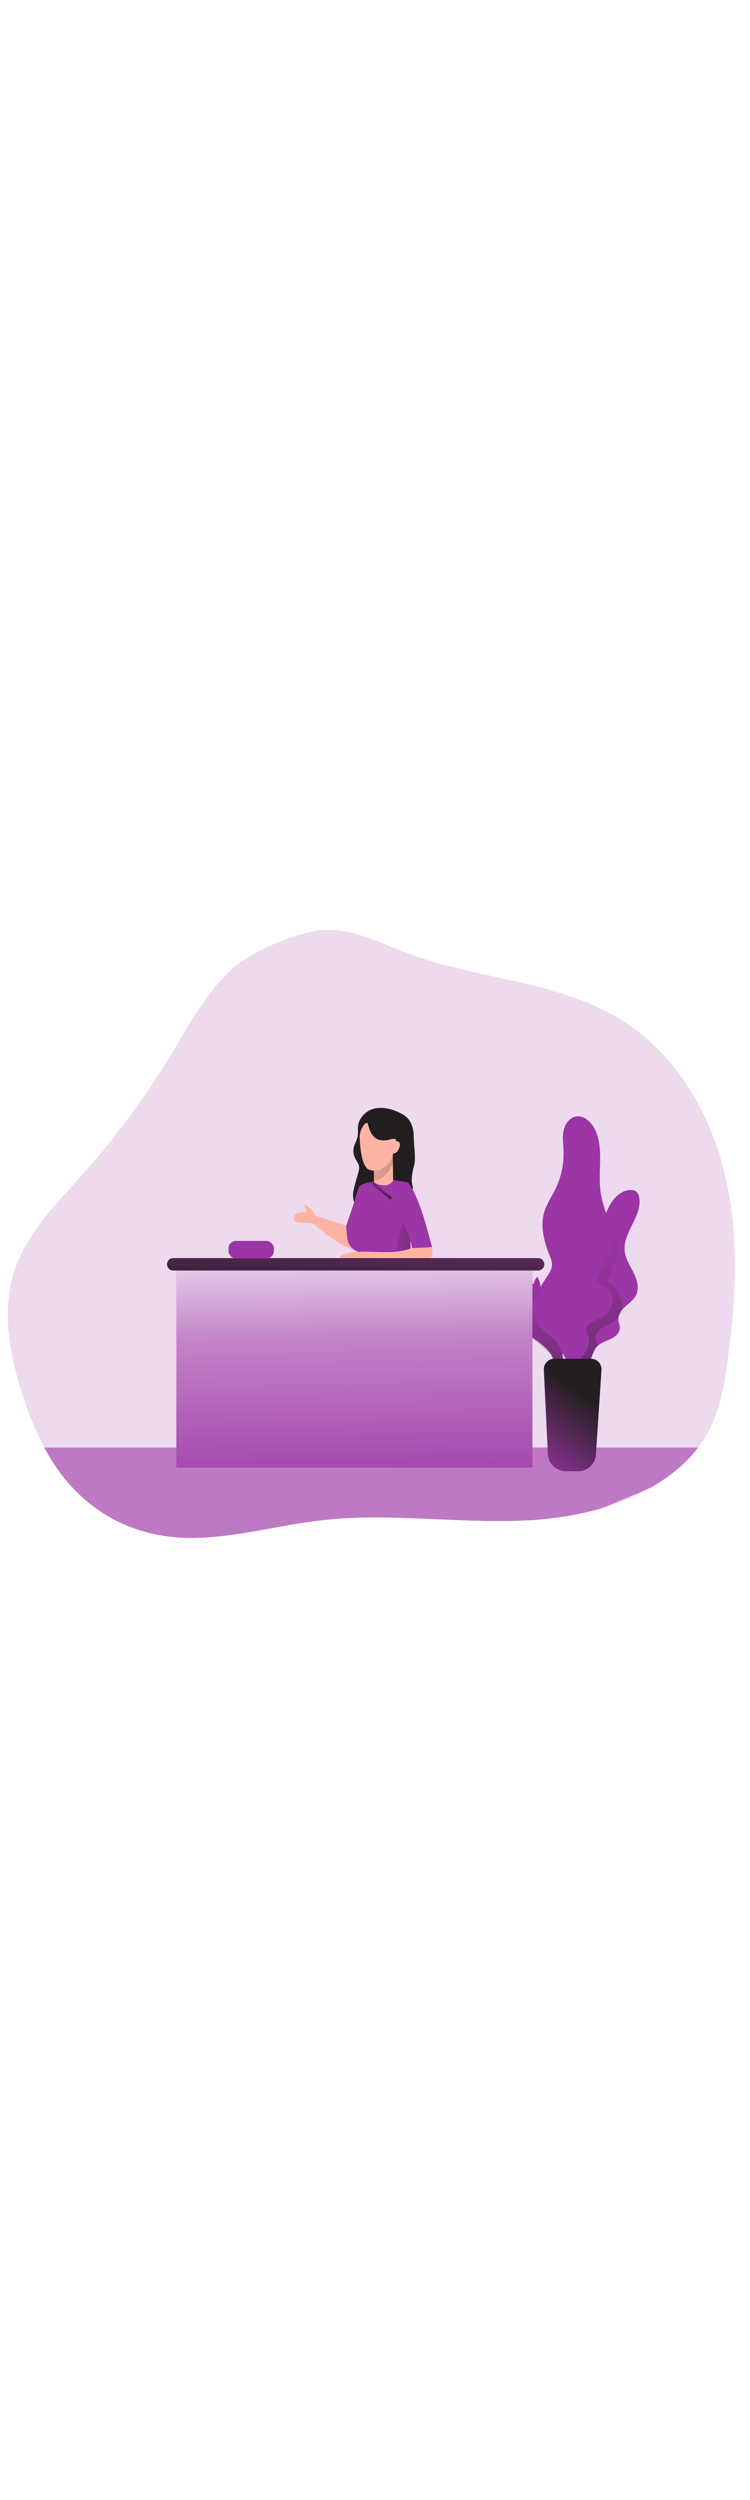
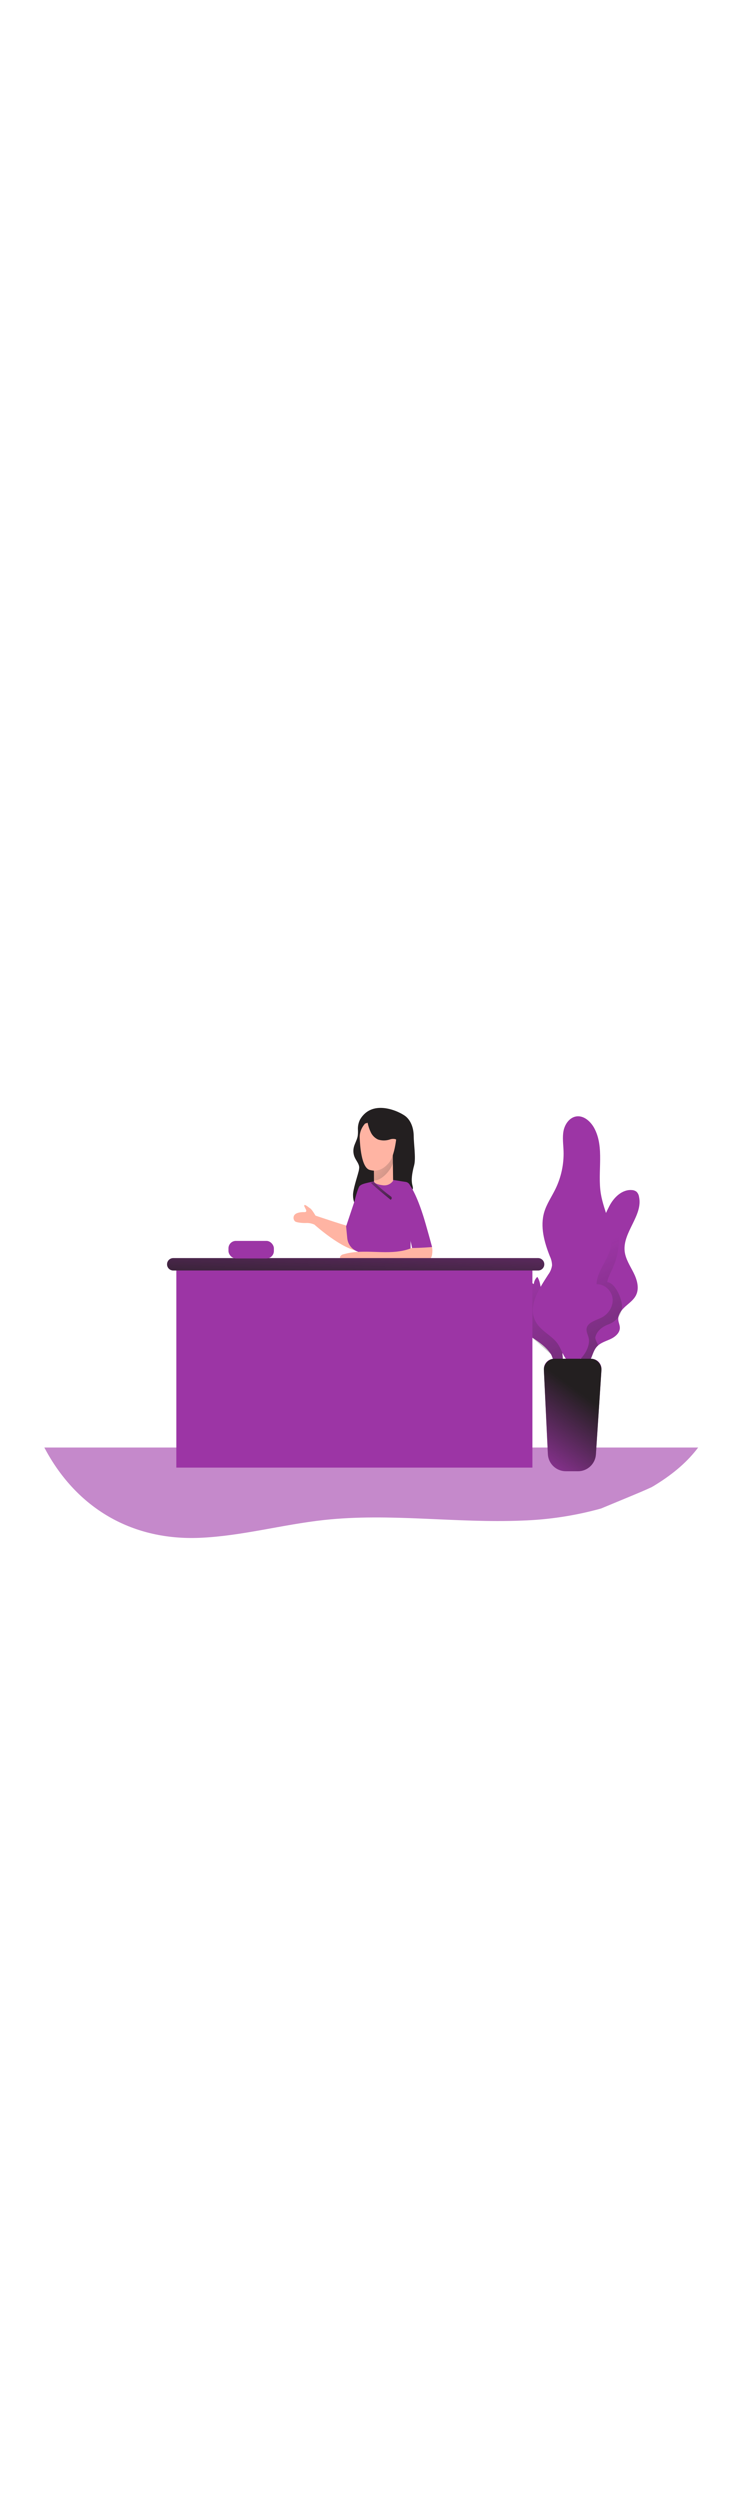
<svg xmlns="http://www.w3.org/2000/svg" xmlns:xlink="http://www.w3.org/1999/xlink" id="_0346_receptionist_1" viewBox="0 0 500 500" data-imageid="receptionist-1-70" imageName="Receptionist 1" class="illustrations_image" style="width: 150px;">
  <defs>
    <style>.cls-1_receptionist-1-70{opacity:.58;}.cls-1_receptionist-1-70,.cls-2_receptionist-1-70,.cls-3_receptionist-1-70,.cls-4_receptionist-1-70,.cls-5_receptionist-1-70,.cls-6_receptionist-1-70,.cls-7_receptionist-1-70,.cls-8_receptionist-1-70,.cls-9_receptionist-1-70,.cls-10_receptionist-1-70,.cls-11_receptionist-1-70,.cls-12_receptionist-1-70,.cls-13_receptionist-1-70,.cls-14_receptionist-1-70{stroke-width:0px;}.cls-1_receptionist-1-70,.cls-3_receptionist-1-70{isolation:isolate;}.cls-1_receptionist-1-70,.cls-3_receptionist-1-70,.cls-14_receptionist-1-70{fill:#68e1fd;}.cls-2_receptionist-1-70{fill:url(#linear-gradient);}.cls-3_receptionist-1-70{opacity:.18;}.cls-4_receptionist-1-70{fill:url(#linear-gradient-4-receptionist-1-70);}.cls-5_receptionist-1-70{fill:url(#linear-gradient-2-receptionist-1-70);}.cls-6_receptionist-1-70{fill:url(#linear-gradient-3-receptionist-1-70);}.cls-7_receptionist-1-70{fill:url(#linear-gradient-8-receptionist-1-70);}.cls-8_receptionist-1-70{fill:url(#linear-gradient-9-receptionist-1-70);}.cls-9_receptionist-1-70{fill:url(#linear-gradient-7-receptionist-1-70);}.cls-10_receptionist-1-70{fill:url(#linear-gradient-5-receptionist-1-70);}.cls-11_receptionist-1-70{fill:url(#linear-gradient-6-receptionist-1-70);}.cls-12_receptionist-1-70{fill:#231f20;}.cls-13_receptionist-1-70{fill:#ffb4a3;}</style>
    <linearGradient id="linear-gradient-receptionist-1-70" x1="213.9" y1="226.67" x2="344.22" y2="240.35" gradientUnits="userSpaceOnUse">
      <stop offset="0" stop-color="#231f20" stop-opacity="0" />
      <stop offset="1" stop-color="#231f20" />
    </linearGradient>
    <linearGradient id="linear-gradient-2-receptionist-1-70" x1="-1034.71" y1="1782.73" x2="-1036.55" y2="1752.91" gradientTransform="translate(1289.88 1977.06) scale(1 -1)" xlink:href="#linear-gradient-receptionist-1-70" />
    <linearGradient id="linear-gradient-3-receptionist-1-70" x1="256.16" y1="243.79" x2="321.64" y2="250.96" xlink:href="#linear-gradient-receptionist-1-70" />
    <linearGradient id="linear-gradient-4-receptionist-1-70" x1="243.26" y1="186.29" x2="322.11" y2="241.9" xlink:href="#linear-gradient-receptionist-1-70" />
    <linearGradient id="linear-gradient-5-receptionist-1-70" x1="346.58" y1="271.36" x2="429.65" y2="450.55" xlink:href="#linear-gradient-receptionist-1-70" />
    <linearGradient id="linear-gradient-6-receptionist-1-70" x1="392.92" y1="249.88" x2="476" y2="429.06" xlink:href="#linear-gradient-receptionist-1-70" />
    <linearGradient id="linear-gradient-7-receptionist-1-70" x1="-938.66" y1="1579.43" x2="-901.22" y2="1630.59" gradientTransform="translate(1289.88 1977.06) scale(1 -1)" xlink:href="#linear-gradient-receptionist-1-70" />
    <linearGradient id="linear-gradient-8-receptionist-1-70" x1="238.13" y1="427.72" x2="234.22" y2="221.82" gradientUnits="userSpaceOnUse">
      <stop offset=".02" stop-color="#fff" stop-opacity="0" />
      <stop offset=".58" stop-color="#fff" stop-opacity=".39" />
      <stop offset="1" stop-color="#fff" />
    </linearGradient>
    <linearGradient id="linear-gradient-9-receptionist-1-70" x1="-1050.02" y1="1768.32" x2="-1052.77" y2="1697.68" gradientTransform="translate(1289 1979.9) scale(1 -1)" xlink:href="#linear-gradient-receptionist-1-70" />
  </defs>
  <g id="background_receptionist-1-70">
-     <path class="cls-3_receptionist-1-70 targetColor" d="M483.56,333.71c-2.98,19.58-8.34,34.94-18.12,47.92-6.94,9.23-16.13,17.27-28.25,24.77-.94.57-1.86,1.17-2.8,1.67-10.62,6.13-21.97,10.91-33.77,14.24-17.18,4.77-34.87,7.47-52.68,8.04-43.95,1.83-88.11-5.15-131.82-.4-27.85,3.01-55.11,10.74-83.11,11.9-44.15,1.81-80.17-18.76-101.58-56.66-.32-.59-.66-1.17-.97-1.77s-.64-1.17-.96-1.78c-6.46-12.51-11.72-25.6-15.71-39.09-7.76-25.32-12.42-52.84-4.39-78.06,8.21-25.8,28.36-45.6,46.39-65.81,21.84-24.48,41.37-50.94,58.32-79.03,10.66-17.68,20.45-36.17,34.58-51.2,15.02-15.98,34.54-23.62,55.11-29.76,23.01-6.85,44.42,4.3,65.5,12.55,48.08,18.76,103.5,18.64,146.87,46.56,36.42,23.45,59.15,64.29,68.21,106.71,9.06,42.41,5.75,86.37-.81,129.21Z" style="fill: rgb(156, 53, 165);" />
    <path class="cls-1_receptionist-1-70 targetColor" d="M465.45,381.63c-6.94,9.23-16.13,17.27-28.25,24.77-.94.57-1.86,1.17-2.8,1.67-4.56,2.12-9.22,4.07-13.8,5.97l-19.93,8.27c-17.18,4.77-34.87,7.47-52.68,8.04-43.95,1.83-88.11-5.15-131.82-.4-27.85,3.01-55.11,10.74-83.11,11.9-44.15,1.81-80.17-18.76-101.58-56.66-.32-.59-.66-1.17-.97-1.77s-.64-1.17-.96-1.78h435.92Z" style="fill: rgb(156, 53, 165);" />
  </g>
  <g id="character_receptionist-1-70">
    <path class="cls-12_receptionist-1-70" d="M275.72,194.91c-.89,3.86-1.76,8.21-.77,11.95,1.17,4.2-1.06,2.56-3.71,6.54-2.54,3.54-6.36,5.96-10.65,6.75-4.27.75-8.65.51-12.8-.7-3.41-.9-10.1,2.35-11.54-.89-.6-1.59-.9-3.27-.89-4.96-.2-3.52,2.67-11.93,3.52-15.34.32-1.03.52-2.1.59-3.18,0-2.44-1.86-4.43-2.9-6.65-.98-2.11-1.24-4.47-.75-6.74.59-2.65,2.18-5.01,2.64-7.68.17-1.31.22-2.63.16-3.95-.17-2.43.32-4.86,1.4-7.04,8.41-14.41,27.09-5.01,30.63-1.98,3.54,3.03,5.14,8.14,5.15,12.9s1.48,14.48.39,19.14c-.16.6-.26,1.21-.46,1.83Z" />
    <path class="cls-13_receptionist-1-70" d="M210.84,227.87s-2.76-4.85-3.95-5.58-3.29-2.73-3.92-2.27c-1.1.82,3.67,5.05-.59,4.69-.68,0-4.09,0-5.75,1.55-1.26,1.22-1.28,3.24-.06,4.49.07.07.14.13.21.2,1.11.75,4.96,1.1,7.04,1.04,2.02-.14,4.03.24,5.86,1.09" />
    <path class="cls-13_receptionist-1-70" d="M240.23,207.2c-1,3.11-1.72,6.3-2.16,9.53-.2,3.34-1.76,17.4-2.35,18.08s-25.73-7.88-25.73-7.88c0,0-1.52,2.15-.3,6.19,0,0,18.76,16.93,30.04,17.59,11.28.66,9.87-26.17,9.87-26.17" />
    <path class="cls-14_receptionist-1-70 targetColor" d="M239.73,207.3l-8.99,26.91.77,7.93c.47,4.75,4.07,8.6,8.78,9.38h0l-.56-44.22Z" style="fill: rgb(156, 53, 165);" />
    <path class="cls-2_receptionist-1-70" d="M239.73,207.3l-8.99,26.91.77,7.93c.47,4.75,4.07,8.6,8.78,9.38h0l-.56-44.22Z" />
    <path class="cls-14_receptionist-1-70 targetColor" d="M273.58,208.19c0-1.84-1.37-3.38-3.19-3.62-1.34-.18-3.17-.46-5.68-.91-6.64-1.17-9.1-.61-13.9.3-8.75,1.67-9.74,2.2-11.06,3.34s-7.45,21.11-4.35,30.49c.64,1.97,2.5,6.66,2.84,9.12,2.03,14.59-.6,35.6-.6,35.6,0,0-11.78,9.66,16.01,12.5,10.3,1.06,20.22-6.07,20.22-6.07l-.29-80.74Z" style="fill: rgb(156, 53, 165);" />
    <path class="cls-5_receptionist-1-70" d="M248.95,204.33c3.63,3.57,7.51,6.88,11.6,9.91.49.32.72.92.57,1.49l-.63.82s-8.77-7.04-13.29-11.37l1.75-.84Z" />
-     <polygon class="cls-6_receptionist-1-70" points="273.43 218.32 273.43 273.05 260.1 266.02 268.18 233.22 273.43 218.32" />
    <path class="cls-13_receptionist-1-70" d="M283.07,257.92h-1.74l-50.19-.33c-1.07.08-2.15-.1-3.14-.53-.99-.48-1.52-1.58-1.27-2.65.49-.87,1.36-1.46,2.35-1.62,8.01-2.35,16.56-1.64,24.91-1.43,6.95.18,14.25-.07,20.74-2.84,2.99-1.17,6.17-1.75,9.38-1.7,1.85,0,2.87-.39,3.74,1.07.64,1.07.4,3.88.21,5.07-.19,1.82-1.24,3.44-2.83,4.36-.68.34-1.41.54-2.17.6Z" />
    <path class="cls-14_receptionist-1-70 targetColor" d="M272.33,205.59s4.29,4.21,9.81,21.55c2.04,6.45,5.93,20.86,5.93,20.86,0,0-7.62.63-13.37.63-2.58-14.94-9.31-18.57-10.46-25.47s4.63-18.96,8.08-17.58Z" style="fill: rgb(156, 53, 165);" />
    <path class="cls-13_receptionist-1-70" d="M261.85,186.14l.22,17.68c-1.44,2.11-3.92,3.28-6.47,3.04-6.55-.73-6.27-2.67-6.27-2.67,0,0,0-9.81-.26-12.01" />
    <path class="cls-4_receptionist-1-70" d="M261.97,191.89l-.08-5.34-12.9,6.72c.09.83.27,8.06.32,10.14,3.65,1.09,11.12-5.68,12.66-11.53Z" />
    <path class="cls-13_receptionist-1-70" d="M264.78,168.57s-.55,17.4-5.6,23.36c-5.35,6.29-10.2,5.3-12.61,4.69-5.77-1.37-6.58-17.11-6.77-21.45-.48-11.23,15.01-21.34,24.98-6.6Z" />
-     <path class="cls-13_receptionist-1-70" d="M262.59,179.19c.02-1.02.87-1.82,1.88-1.8.35,0,.69.12.98.31,2.58,1.17.16,5.7-.84,6.93-.77.75-1.87,1.08-2.93.87" />
    <path class="cls-12_receptionist-1-70" d="M245.08,165.19c.45,2.23,1.18,4.39,2.17,6.44,1.01,2.06,2.69,3.72,4.77,4.69,2.52.83,5.25.83,7.77,0,1.17-.44,2.44-.54,3.66-.28,1.11.39,2.13,1.44,3.26,1.09s1.35-1.51,1.44-2.54c.31-2.38-.09-4.8-1.17-6.94-.71-1.22-1.62-2.31-2.7-3.22-5.04-4.47-12.9-5.99-18.76-2.64-.75.43-3.14,1.84-3.14,2.85.07,2.06,2.63.27,2.7.56Z" />
  </g>
  <g id="plant_receptionist-1-70">
    <path class="cls-14_receptionist-1-70 targetColor" d="M406.3,220.56c2.98-5.73,8.49-11.07,14.93-10.55,1.12.04,2.2.43,3.1,1.1.92.91,1.52,2.1,1.69,3.39,2.76,12.44-10.99,23.64-9.57,36.35.59,5.14,3.6,9.62,5.92,14.24s3.95,10.2,1.72,14.87c-1.52,3.19-4.57,5.31-7.19,7.67-2.61,2.36-5.08,5.52-4.69,9.04.16,1.76,1.03,3.41,1.03,5.18,0,3.44-3.13,6.05-6.25,7.5s-6.64,2.42-8.98,4.95c-2.56,2.77-3.12,6.81-5.01,10.07-.29.59-.74,1.1-1.29,1.45-1.36.55-2.92,0-3.64-1.28-.66-1.27-.98-2.68-.94-4.1l-1.71-31.1c-.36-6.4-.72-12.9.21-19.21,1.38-9.38,5.5-18.1,9.97-26.41,4.03-7.56,6.78-15.62,10.69-23.17Z" style="fill: rgb(156, 53, 165);" />
    <path class="cls-14_receptionist-1-70 targetColor" d="M354.21,307.93c-6.4-4.27-13.24-9.59-14.22-17.21-.36-1.84.07-3.74,1.17-5.25,1.17-1.4,3.64-1.81,4.87-.42.93,1.04,1.65,3.08,2.92,2.5.87-.4.75-1.65.46-2.56-2.18-6.73-6.37-13.3-5.3-20.29.33-2.12,2.04-4.63,4.06-3.88.68.31,1.24.83,1.58,1.49,2.2,3.46,2.4,8.61,6.1,10.38.17-1.84,1-3.55,2.35-4.82,2.09,3.07,2.09,7.04,2.95,10.65,1.74,7.18,6.94,12.9,11.62,18.62s9.18,12.32,9.04,19.7c-1.68,1.36-4.62-.84-6.2.62-1.27,1.17-.23,3.26-.42,4.97-.22,1.99-2.88,3.26-4.69,2.5-1.81-.76-2.23-3.94-3.21-5.51-3.14-4.94-8.31-8.29-13.06-11.48Z" style="fill: rgb(156, 53, 165);" />
    <path class="cls-10_receptionist-1-70" d="M354.21,307.93c-6.4-4.27-13.24-9.59-14.22-17.21-.36-1.84.07-3.74,1.17-5.25,1.17-1.4,3.64-1.81,4.87-.42.93,1.04,1.65,3.08,2.92,2.5.87-.4.75-1.65.46-2.56-2.18-6.73-6.37-13.3-5.3-20.29.33-2.12,2.04-4.63,4.06-3.88.68.31,1.24.83,1.58,1.49,2.2,3.46,2.4,8.61,6.1,10.38.17-1.84,1-3.55,2.35-4.82,2.09,3.07,2.09,7.04,2.95,10.65,1.74,7.18,6.94,12.9,11.62,18.62s9.18,12.32,9.04,19.7c-1.68,1.36-4.62-.84-6.2.62-1.27,1.17-.23,3.26-.42,4.97-.22,1.99-2.88,3.26-4.69,2.5-1.81-.76-2.23-3.94-3.21-5.51" />
    <path class="cls-14_receptionist-1-70 targetColor" d="M356.65,296.85c-4.69-10.06,2.83-21.11,8.83-30.49,1.37-1.82,2.25-3.96,2.56-6.21-.06-2.06-.55-4.09-1.45-5.95-3.74-9.38-6.65-19.86-3.75-29.56,1.62-5.42,4.92-10.15,7.41-15.24,3.86-7.89,5.74-16.61,5.45-25.4-.15-4.51-.87-9.09,0-13.51.87-4.42,3.95-8.83,8.41-9.56,4.91-.8,9.38,3.1,11.87,7.45,7.29,13.06,2.15,29.42,4.6,44.18,2.04,12.24,9.38,24.2,6.39,36.23-2.05,8.38-8.97,15.42-9.25,24,5.21-.38,10.07,4.14,10.68,9.38.61,5.24-2.63,10.42-7.27,12.79-3.94,2.01-9.58,3.19-10.06,7.59-.25,2.25,1.17,4.34,1.54,6.58,1.29,7.81-9.38,21.58-15.37,13.33-3.01-4.12-3.52-8.56-7.56-12.51-4.44-4.41-10.27-7.2-13-13.11Z" style="fill: rgb(156, 53, 165);" />
    <path class="cls-11_receptionist-1-70" d="M414.68,287.67c0,.96-.14,1.91-.4,2.83-.4,1.44-1.06,2.8-1.95,4.01-1.62,2.26-3.88,3.98-6.48,4.94-4.15,1.49-7.9,4.32-8.95,8.6-.26,1.08.8,3.25,1.93,5.45-.29.26-.57.53-.84.81-2.56,2.77-3.12,6.8-5.01,10.07-.3.59-.74,1.09-1.29,1.45-1.36.55-2.92,0-3.64-1.28-.43-.71-.7-1.51-.79-2.35,3.45-3.35,5.98-9.02,5.3-13.06-.36-2.24-1.77-4.33-1.52-6.59.49-4.39,6.12-5.57,10.06-7.57,4.69-2.35,7.89-7.6,7.28-12.79s-5.49-9.7-10.69-9.38c.28-8.62,7.21-15.58,9.3-23.96,1.96-7.84-.49-15.65-2.99-23.53.72-1.59,1.49-3.17,2.29-4.69,1.85-3.77,4.76-6.92,8.36-9.08-1.74,4.43-2.9,8.85-2.44,13.19,3.44,33.09-6.03,38.14-7.4,46.67,5.22.23,9.91,11,9.86,16.26Z" />
    <path class="cls-14_receptionist-1-70 targetColor" d="M385.29,397.45h-8.06c-6.41,0-11.68-5.03-11.98-11.43l-2.67-56.42c-.19-3.75,2.7-6.94,6.45-7.13.12,0,.23,0,.35,0h24.8c3.76,0,6.81,3.05,6.82,6.81,0,.15,0,.3-.01.45l-3.72,56.53c-.42,6.3-5.65,11.21-11.97,11.21Z" style="fill: rgb(156, 53, 165);" />
    <path class="cls-9_receptionist-1-70" d="M385.33,397.45h-8.15c-6.38,0-11.64-5.01-11.94-11.39l-2.65-55.98c-.19-4.02,2.92-7.44,6.95-7.63.11,0,.22,0,.34,0h23.79c4.03,0,7.29,3.27,7.29,7.3,0,.16,0,.32-.02.47l-3.68,56.06c-.41,6.28-5.63,11.16-11.93,11.16Z" />
  </g>
  <g id="desk_receptionist-1-70">
    <rect class="cls-14_receptionist-1-70 targetColor" x="117.56" y="262.93" width="237.38" height="132.1" style="fill: rgb(156, 53, 165);" />
-     <rect class="cls-7_receptionist-1-70" x="117.56" y="262.93" width="237.38" height="132.1" />
    <path class="cls-14_receptionist-1-70 targetColor" d="M115.5,255.37h243.23c2.28,0,4.13,1.85,4.13,4.13h0c0,2.28-1.85,4.13-4.13,4.13H115.5c-2.28,0-4.13-1.85-4.13-4.13h0c0-2.28,1.85-4.13,4.13-4.13Z" style="fill: rgb(156, 53, 165);" />
    <path class="cls-8_receptionist-1-70" d="M115.5,255.37h243.23c2.28,0,4.13,1.85,4.13,4.13h0c0,2.28-1.85,4.13-4.13,4.13H115.5c-2.28,0-4.13-1.85-4.13-4.13h0c0-2.28,1.85-4.13,4.13-4.13Z" />
    <rect class="cls-14_receptionist-1-70 targetColor" x="152.31" y="243.9" width="30.28" height="11.7" rx="4.95" ry="4.95" style="fill: rgb(156, 53, 165);" />
  </g>
</svg>